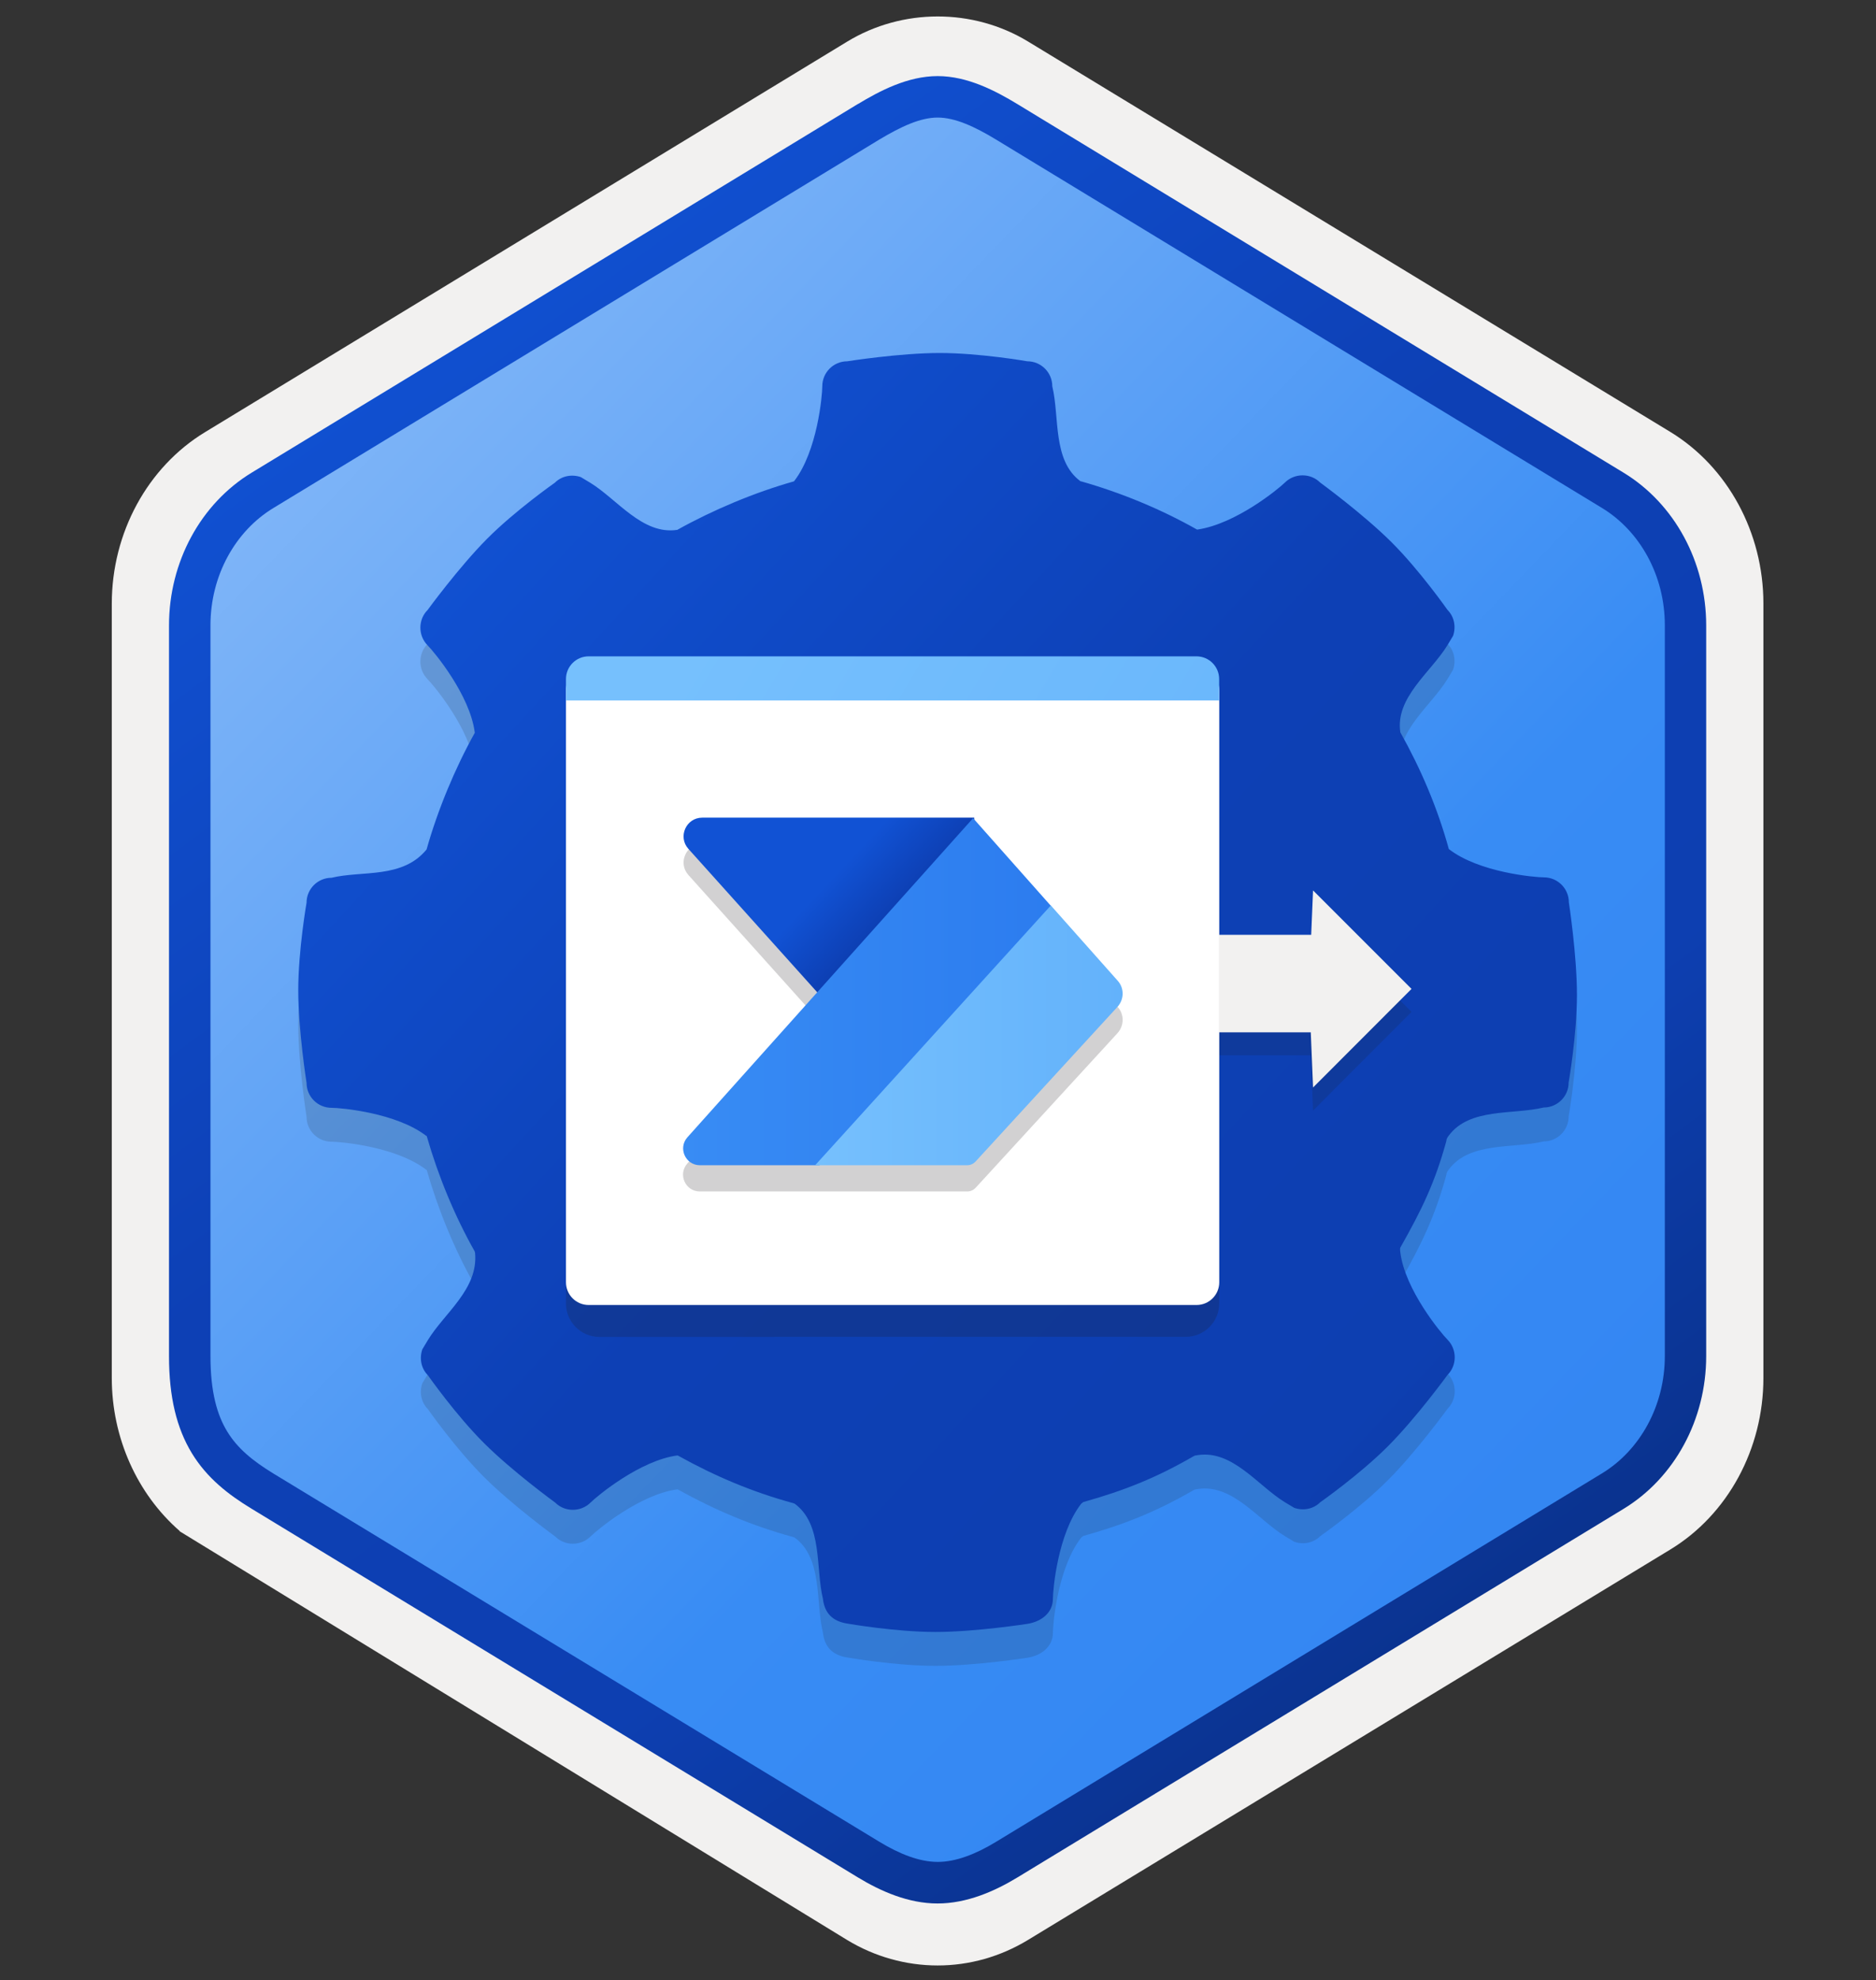
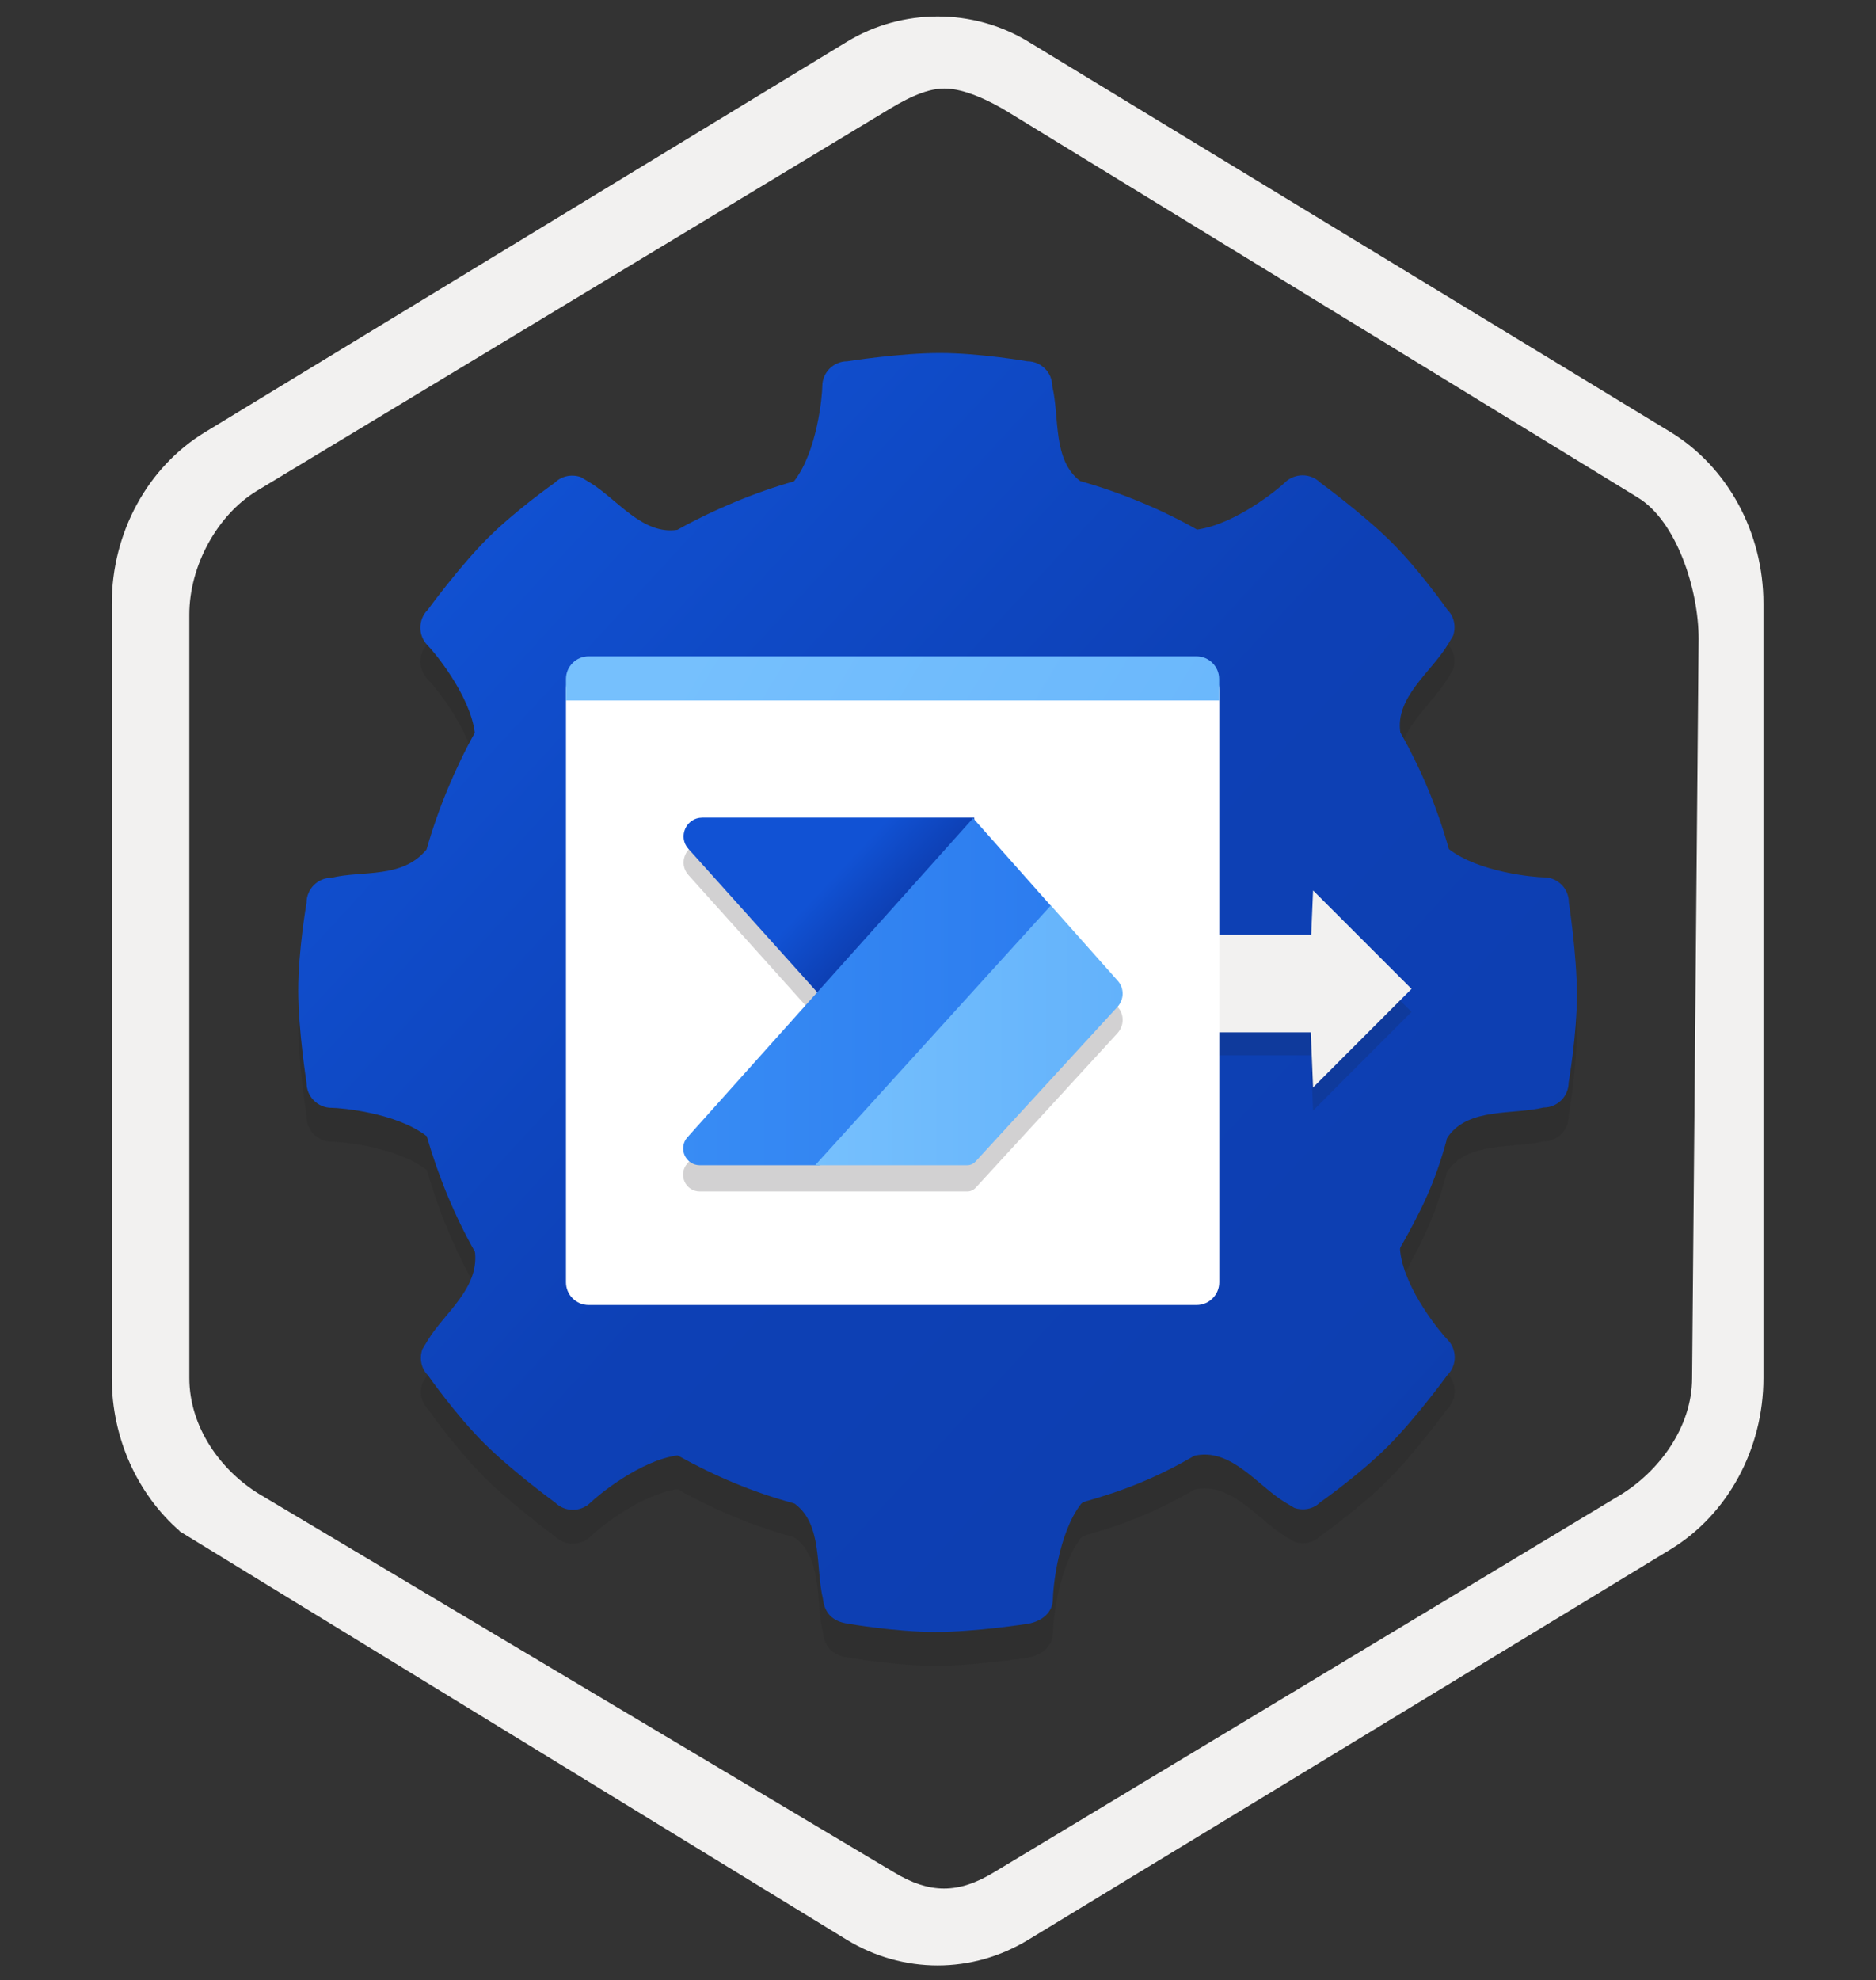
<svg xmlns="http://www.w3.org/2000/svg" width="181" height="191" viewBox="0 0 181 191" fill="none">
  <rect x="0" y="0" width="181" height="191" fill="#333333" stroke="none" />
  <path d="M90.466 189.59C93.526 189.59 96.536 188.74 99.196 187.12L161.166 149.46C166.706 146.09 170.136 139.76 170.136 132.92V58.21C170.136 51.39 166.706 45.05 161.166 41.67L99.196 4.01C93.866 0.77 87.046 0.79 81.746 4.01L19.776 41.69C14.236 45.06 10.786 51.39 10.786 58.23V132.93C10.786 138.69 13.236 144.11 17.336 147.68V147.71L81.746 187.14C84.386 188.74 87.406 189.59 90.466 189.59ZM91.116 8.54C93.066 8.54 95.546 9.75 97.256 10.8L158.016 47.99C161.766 50.27 163.886 56.87 163.886 61.62L163.256 132.92C163.256 137.67 160.056 141.94 156.306 144.22L95.906 180.6C92.476 182.69 89.686 182.69 86.246 180.6L25.036 144.13C21.286 141.85 18.266 137.65 18.266 132.92V59.28C18.266 54.54 20.996 49.65 24.766 47.36L85.346 10.8C87.046 9.76 89.166 8.54 91.116 8.54Z" fill="#F2F1F0" />
-   <path fill-rule="evenodd" clip-rule="evenodd" d="M98.366 12.12C95.916 10.62 93.196 9.87 90.466 9.87C87.736 9.87 85.016 10.63 82.566 12.12L26.436 46.45C21.416 49.52 18.306 55.27 18.306 61.52V129.62C18.306 135.85 21.406 141.62 26.436 144.69L82.566 179.02C85.016 180.52 87.736 181.27 90.466 181.27C93.196 181.27 95.916 180.53 98.366 179.02L154.496 144.69C159.516 141.62 162.626 135.85 162.626 129.62V61.52C162.626 55.29 159.526 49.54 154.496 46.45L98.366 12.12Z" fill="url(#paint0_linear)" />
-   <path fill-rule="evenodd" clip-rule="evenodd" d="M90.466 11.34C92.146 11.34 94.036 12.21 96.096 13.46L154.566 49C158.216 51.22 160.626 55.49 160.626 60.32V130.8C160.626 135.62 158.216 139.9 154.566 142.12L96.106 177.66C94.146 178.85 92.226 179.6 90.476 179.6C88.726 179.6 86.806 178.85 84.846 177.66L26.366 142.13C24.356 140.9 22.906 139.7 21.926 138.09C20.946 136.49 20.306 134.27 20.306 130.81V60.33C20.306 55.5 22.716 51.23 26.366 49.01L84.826 13.47C86.916 12.22 88.776 11.34 90.466 11.34ZM98.176 181.09L156.636 145.55C161.556 142.56 164.616 136.94 164.616 130.81V60.33C164.616 54.2 161.556 48.58 156.636 45.59L98.176 10.05C96.066 8.77 93.356 7.34 90.466 7.34C87.566 7.34 84.856 8.78 82.766 10.04H82.756L24.286 45.59C19.366 48.58 16.306 54.2 16.306 60.33V130.81C16.306 134.77 17.046 137.76 18.506 140.17C19.966 142.57 22.026 144.17 24.286 145.54L82.746 181.08C84.966 182.43 87.636 183.61 90.456 183.61C93.276 183.61 95.956 182.44 98.176 181.09Z" fill="url(#paint1_linear)" />
  <path opacity="0.15" d="M151.366 90.31C151.366 88.98 150.286 87.9 148.956 87.9C148.086 87.9 142.686 87.43 139.786 85.17C139.786 85.17 139.806 85.14 139.786 85.17C138.686 81.18 137.086 77.44 135.106 73.91C134.596 70.55 138.066 68.11 139.656 65.5C139.936 65.04 140.096 64.78 140.196 64.6C140.486 63.75 140.326 62.77 139.656 62.1C139.656 62.1 136.986 58.29 134.256 55.57C131.526 52.85 127.376 49.82 127.376 49.82C126.446 48.89 124.906 48.89 123.966 49.82C123.346 50.43 119.236 53.81 115.536 54.35C115.486 54.35 115.486 54.35 115.486 54.35C112.046 52.4 108.186 50.8 104.306 49.7H104.256C101.526 47.69 102.246 43.51 101.526 40.53C101.526 39.2 100.446 38.12 99.116 38.12C99.116 38.12 94.536 37.32 90.666 37.32C86.806 37.32 81.746 38.12 81.746 38.12C80.416 38.12 79.336 39.2 79.336 40.53C79.336 41.4 78.866 46.8 76.606 49.7C72.776 50.78 68.746 52.48 65.346 54.38C61.986 54.89 59.546 51.42 56.936 49.83C56.476 49.55 56.216 49.39 56.036 49.29C55.186 49 54.206 49.16 53.536 49.83C53.536 49.83 49.726 52.5 47.006 55.23C44.286 57.96 41.256 62.11 41.256 62.11C40.326 63.04 40.326 64.58 41.256 65.52C41.866 66.13 45.346 70.3 45.806 73.93V73.96C43.906 77.37 42.236 81.38 41.156 85.21C41.156 85.21 41.206 85.14 41.156 85.21C38.816 88.06 34.966 87.22 31.986 87.94C30.656 87.94 29.576 89.02 29.576 90.35C29.576 90.35 28.776 94.93 28.776 98.8C28.776 102.66 29.576 107.72 29.576 107.72C29.576 109.05 30.656 110.13 31.986 110.13C32.856 110.13 38.256 110.6 41.156 112.86C41.226 112.83 41.186 112.91 41.186 112.91C42.296 116.76 43.886 120.6 45.816 124.01C45.786 124.06 45.816 124.01 45.836 124.12C46.166 127.62 42.876 129.92 41.286 132.53C41.006 132.99 40.846 133.25 40.746 133.43C40.456 134.28 40.616 135.26 41.286 135.93C41.286 135.93 43.956 139.74 46.686 142.46C49.416 145.19 53.566 148.21 53.566 148.21C54.496 149.14 56.036 149.14 56.976 148.21C57.586 147.6 61.756 144.12 65.386 143.66C65.386 143.66 65.366 143.68 65.436 143.69C68.936 145.64 72.556 147.18 76.516 148.26C76.546 148.28 76.666 148.31 76.666 148.31C79.396 150.32 78.676 154.5 79.396 157.48C79.546 158.82 80.276 159.67 81.806 159.89C81.806 159.89 86.386 160.69 90.256 160.69C94.126 160.69 99.176 159.9 99.176 159.9C100.506 159.67 101.586 158.82 101.586 157.49C101.586 156.62 102.056 151.22 104.316 148.32C104.316 148.32 104.416 148.24 104.516 148.16C108.546 147.03 111.606 145.79 115.156 143.74C115.336 143.67 115.136 143.69 115.566 143.63C118.926 143.12 121.366 146.59 123.976 148.18C124.436 148.46 124.696 148.62 124.876 148.72C125.726 149.01 126.706 148.85 127.376 148.18C127.376 148.18 131.186 145.51 133.906 142.78C136.636 140.05 139.656 135.9 139.656 135.9C140.586 134.97 140.586 133.43 139.656 132.49C139.046 131.88 135.566 127.71 135.106 124.08C135.056 123.7 135.086 123.65 135.136 123.56C137.166 119.97 138.446 117.36 139.556 113.3C139.556 113.3 139.506 113.17 139.766 112.83C141.776 110.1 145.956 110.82 148.936 110.1C150.266 110.1 151.346 109.02 151.346 107.69C151.346 107.69 152.146 103.11 152.146 99.24C152.146 95.37 151.366 90.31 151.366 90.31Z" fill="#1F1D20" />
  <path d="M151.366 87.04C151.366 85.71 150.286 84.63 148.956 84.63C148.086 84.63 142.686 84.16 139.786 81.9C139.786 81.9 139.806 81.87 139.786 81.9C138.686 77.91 137.086 74.17 135.106 70.64C134.596 67.28 138.066 64.84 139.656 62.23C139.936 61.77 140.096 61.51 140.196 61.33C140.486 60.48 140.326 59.5 139.656 58.83C139.656 58.83 136.986 55.02 134.256 52.3C131.526 49.58 127.376 46.55 127.376 46.55C126.446 45.62 124.906 45.62 123.966 46.55C123.346 47.16 119.236 50.54 115.536 51.08C115.486 51.08 115.486 51.08 115.486 51.08C112.046 49.13 108.186 47.53 104.306 46.43H104.256C101.526 44.42 102.246 40.24 101.526 37.26C101.526 35.93 100.446 34.85 99.116 34.85C99.116 34.85 94.536 34.05 90.666 34.05C86.806 34.05 81.746 34.85 81.746 34.85C80.416 34.85 79.336 35.93 79.336 37.26C79.336 38.13 78.866 43.53 76.606 46.43C72.776 47.51 68.746 49.21 65.346 51.11C61.986 51.62 59.546 48.15 56.936 46.56C56.476 46.28 56.216 46.12 56.036 46.02C55.186 45.73 54.206 45.89 53.536 46.56C53.536 46.56 49.726 49.23 47.006 51.96C44.286 54.69 41.256 58.84 41.256 58.84C40.326 59.77 40.326 61.31 41.256 62.25C41.866 62.86 45.346 67.03 45.806 70.66V70.69C43.906 74.1 42.236 78.11 41.156 81.94C41.156 81.94 41.206 81.87 41.156 81.94C38.816 84.79 34.966 83.95 31.986 84.67C30.656 84.67 29.576 85.75 29.576 87.08C29.576 87.08 28.776 91.66 28.776 95.53C28.776 99.39 29.576 104.45 29.576 104.45C29.576 105.78 30.656 106.86 31.986 106.86C32.856 106.86 38.256 107.33 41.156 109.59C41.226 109.56 41.186 109.64 41.186 109.64C42.296 113.49 43.886 117.33 45.816 120.74C45.786 120.79 45.816 120.74 45.836 120.85C46.166 124.35 42.876 126.65 41.286 129.26C41.006 129.72 40.846 129.98 40.746 130.16C40.456 131.01 40.616 131.99 41.286 132.66C41.286 132.66 43.956 136.47 46.686 139.19C49.416 141.92 53.566 144.94 53.566 144.94C54.496 145.87 56.036 145.87 56.976 144.94C57.586 144.33 61.756 140.85 65.386 140.39C65.386 140.39 65.366 140.41 65.436 140.42C68.936 142.37 72.556 143.91 76.516 144.99C76.546 145.01 76.666 145.04 76.666 145.04C79.396 147.05 78.676 151.23 79.396 154.21C79.546 155.55 80.276 156.4 81.806 156.62C81.806 156.62 86.386 157.42 90.256 157.42C94.126 157.42 99.176 156.63 99.176 156.63C100.506 156.4 101.586 155.55 101.586 154.22C101.586 153.35 102.056 147.95 104.316 145.05C104.316 145.05 104.416 144.97 104.516 144.89C108.546 143.76 111.606 142.52 115.156 140.47C115.336 140.4 115.136 140.42 115.566 140.36C118.926 139.85 121.366 143.32 123.976 144.91C124.436 145.19 124.696 145.35 124.876 145.45C125.726 145.74 126.706 145.58 127.376 144.91C127.376 144.91 131.186 142.24 133.906 139.51C136.636 136.78 139.656 132.63 139.656 132.63C140.586 131.7 140.586 130.16 139.656 129.22C139.046 128.61 135.566 124.44 135.106 120.81C135.056 120.43 135.086 120.38 135.136 120.29C137.166 116.7 138.446 114.09 139.556 110.03C139.556 110.03 139.506 109.9 139.766 109.56C141.776 106.83 145.956 107.55 148.936 106.83C150.266 106.83 151.346 105.75 151.346 104.42C151.346 104.42 152.146 99.84 152.146 95.97C152.146 92.1 151.366 87.04 151.366 87.04Z" fill="url(#paint2_linear)" />
  <path opacity="0.15" d="M136.186 97.61L126.686 88.11L126.506 92.39H104.616V101.8H126.466L126.686 107.12L136.186 97.61Z" fill="#1F1D20" />
  <path d="M136.186 95.39L126.686 85.89L126.506 90.17H104.616V99.58H126.466L126.686 104.9L136.186 95.39Z" fill="#F2F1F0" />
-   <path opacity="0.2" d="M74.726 128.95H114.416C116.186 128.95 117.636 127.51 117.636 125.73V67.48H54.606V125.74C54.606 127.51 56.046 128.96 57.826 128.96H64.696H74.726V128.95Z" fill="#1F1D21" />
  <path d="M74.726 125.88H115.446C116.656 125.88 117.636 124.9 117.636 123.69V66.58C117.626 65.37 116.646 64.39 115.446 64.39H56.796C55.586 64.39 54.606 65.37 54.606 66.58V123.69C54.606 124.9 55.586 125.88 56.796 125.88H64.686H74.726V125.88Z" fill="white" />
  <path d="M117.626 65.5C117.626 64.29 116.646 63.31 115.436 63.31H56.796C55.586 63.31 54.606 64.29 54.606 65.5V67.57H117.626V65.5Z" fill="url(#paint3_linear)" />
-   <path opacity="0.2" d="M107.836 97.13L101.386 89.87L101.366 89.89L93.986 81.58V81.39H67.756C66.196 81.39 65.376 83.24 66.416 84.4L78.846 98.24L66.316 112.23C65.386 113.27 66.116 114.93 67.526 114.93H79.046H93.316C93.626 114.93 93.916 114.8 94.126 114.58L107.826 99.65C108.466 98.93 108.486 97.85 107.836 97.13Z" fill="#1F1D21" />
+   <path opacity="0.2" d="M107.836 97.13L101.386 89.87L93.986 81.58V81.39H67.756C66.196 81.39 65.376 83.24 66.416 84.4L78.846 98.24L66.316 112.23C65.386 113.27 66.116 114.93 67.526 114.93H79.046H93.316C93.626 114.93 93.916 114.8 94.126 114.58L107.826 99.65C108.466 98.93 108.486 97.85 107.836 97.13Z" fill="#1F1D21" />
  <path d="M93.996 89.77L80.556 97.62L66.416 81.88C65.376 80.72 66.196 78.87 67.756 78.87H93.996V89.77Z" fill="url(#paint4_linear)" />
  <path d="M101.456 87.45L93.886 78.92L66.326 109.7C65.396 110.74 66.126 112.4 67.536 112.4H79.056L101.456 87.45Z" fill="url(#paint5_linear)" />
  <path d="M107.836 94.6L101.386 87.34L78.646 112.4H93.306C93.616 112.4 93.906 112.27 94.116 112.05L107.816 97.12C108.466 96.41 108.486 95.32 107.836 94.6Z" fill="url(#paint6_linear)" />
  <defs>
    <linearGradient id="paint0_linear" x1="4.719" y1="13.031" x2="217.129" y2="217.504" gradientUnits="userSpaceOnUse">
      <stop stop-color="#97C3F9" />
      <stop offset="0.497" stop-color="#388CF4" />
      <stop offset="1" stop-color="#2C7CEF" />
    </linearGradient>
    <linearGradient id="paint1_linear" x1="28.123" y1="11.618" x2="148.69" y2="174.515" gradientUnits="userSpaceOnUse">
      <stop offset="0.083" stop-color="#1152D4" />
      <stop offset="0.43" stop-color="#0D40B5" />
      <stop offset="0.706" stop-color="#0D3FB1" />
      <stop offset="1" stop-color="#092D7F" />
    </linearGradient>
    <linearGradient id="paint2_linear" x1="27.359" y1="37.619" x2="176.895" y2="175.319" gradientUnits="userSpaceOnUse">
      <stop offset="0.083" stop-color="#1152D4" />
      <stop offset="0.43" stop-color="#0D40B5" />
      <stop offset="0.706" stop-color="#0D3FB1" />
      <stop offset="1" stop-color="#092D7F" />
    </linearGradient>
    <linearGradient id="paint3_linear" x1="70.291" y1="56.415" x2="138.021" y2="97.052" gradientUnits="userSpaceOnUse">
      <stop stop-color="#76C0FD" />
      <stop offset="1" stop-color="#63B2FB" />
    </linearGradient>
    <linearGradient id="paint4_linear" x1="67.711" y1="69.838" x2="98.293" y2="98.612" gradientUnits="userSpaceOnUse">
      <stop offset="0.46" stop-color="#1152D4" />
      <stop offset="0.616" stop-color="#0D3FB3" />
    </linearGradient>
    <linearGradient id="paint5_linear" x1="65.902" y1="95.664" x2="101.454" y2="95.664" gradientUnits="userSpaceOnUse">
      <stop stop-color="#388CF4" />
      <stop offset="1" stop-color="#2C7CEF" />
    </linearGradient>
    <linearGradient id="paint6_linear" x1="78.65" y1="99.873" x2="108.315" y2="99.873" gradientUnits="userSpaceOnUse">
      <stop stop-color="#76C0FD" />
      <stop offset="1" stop-color="#63B2FB" />
    </linearGradient>
  </defs>
</svg>